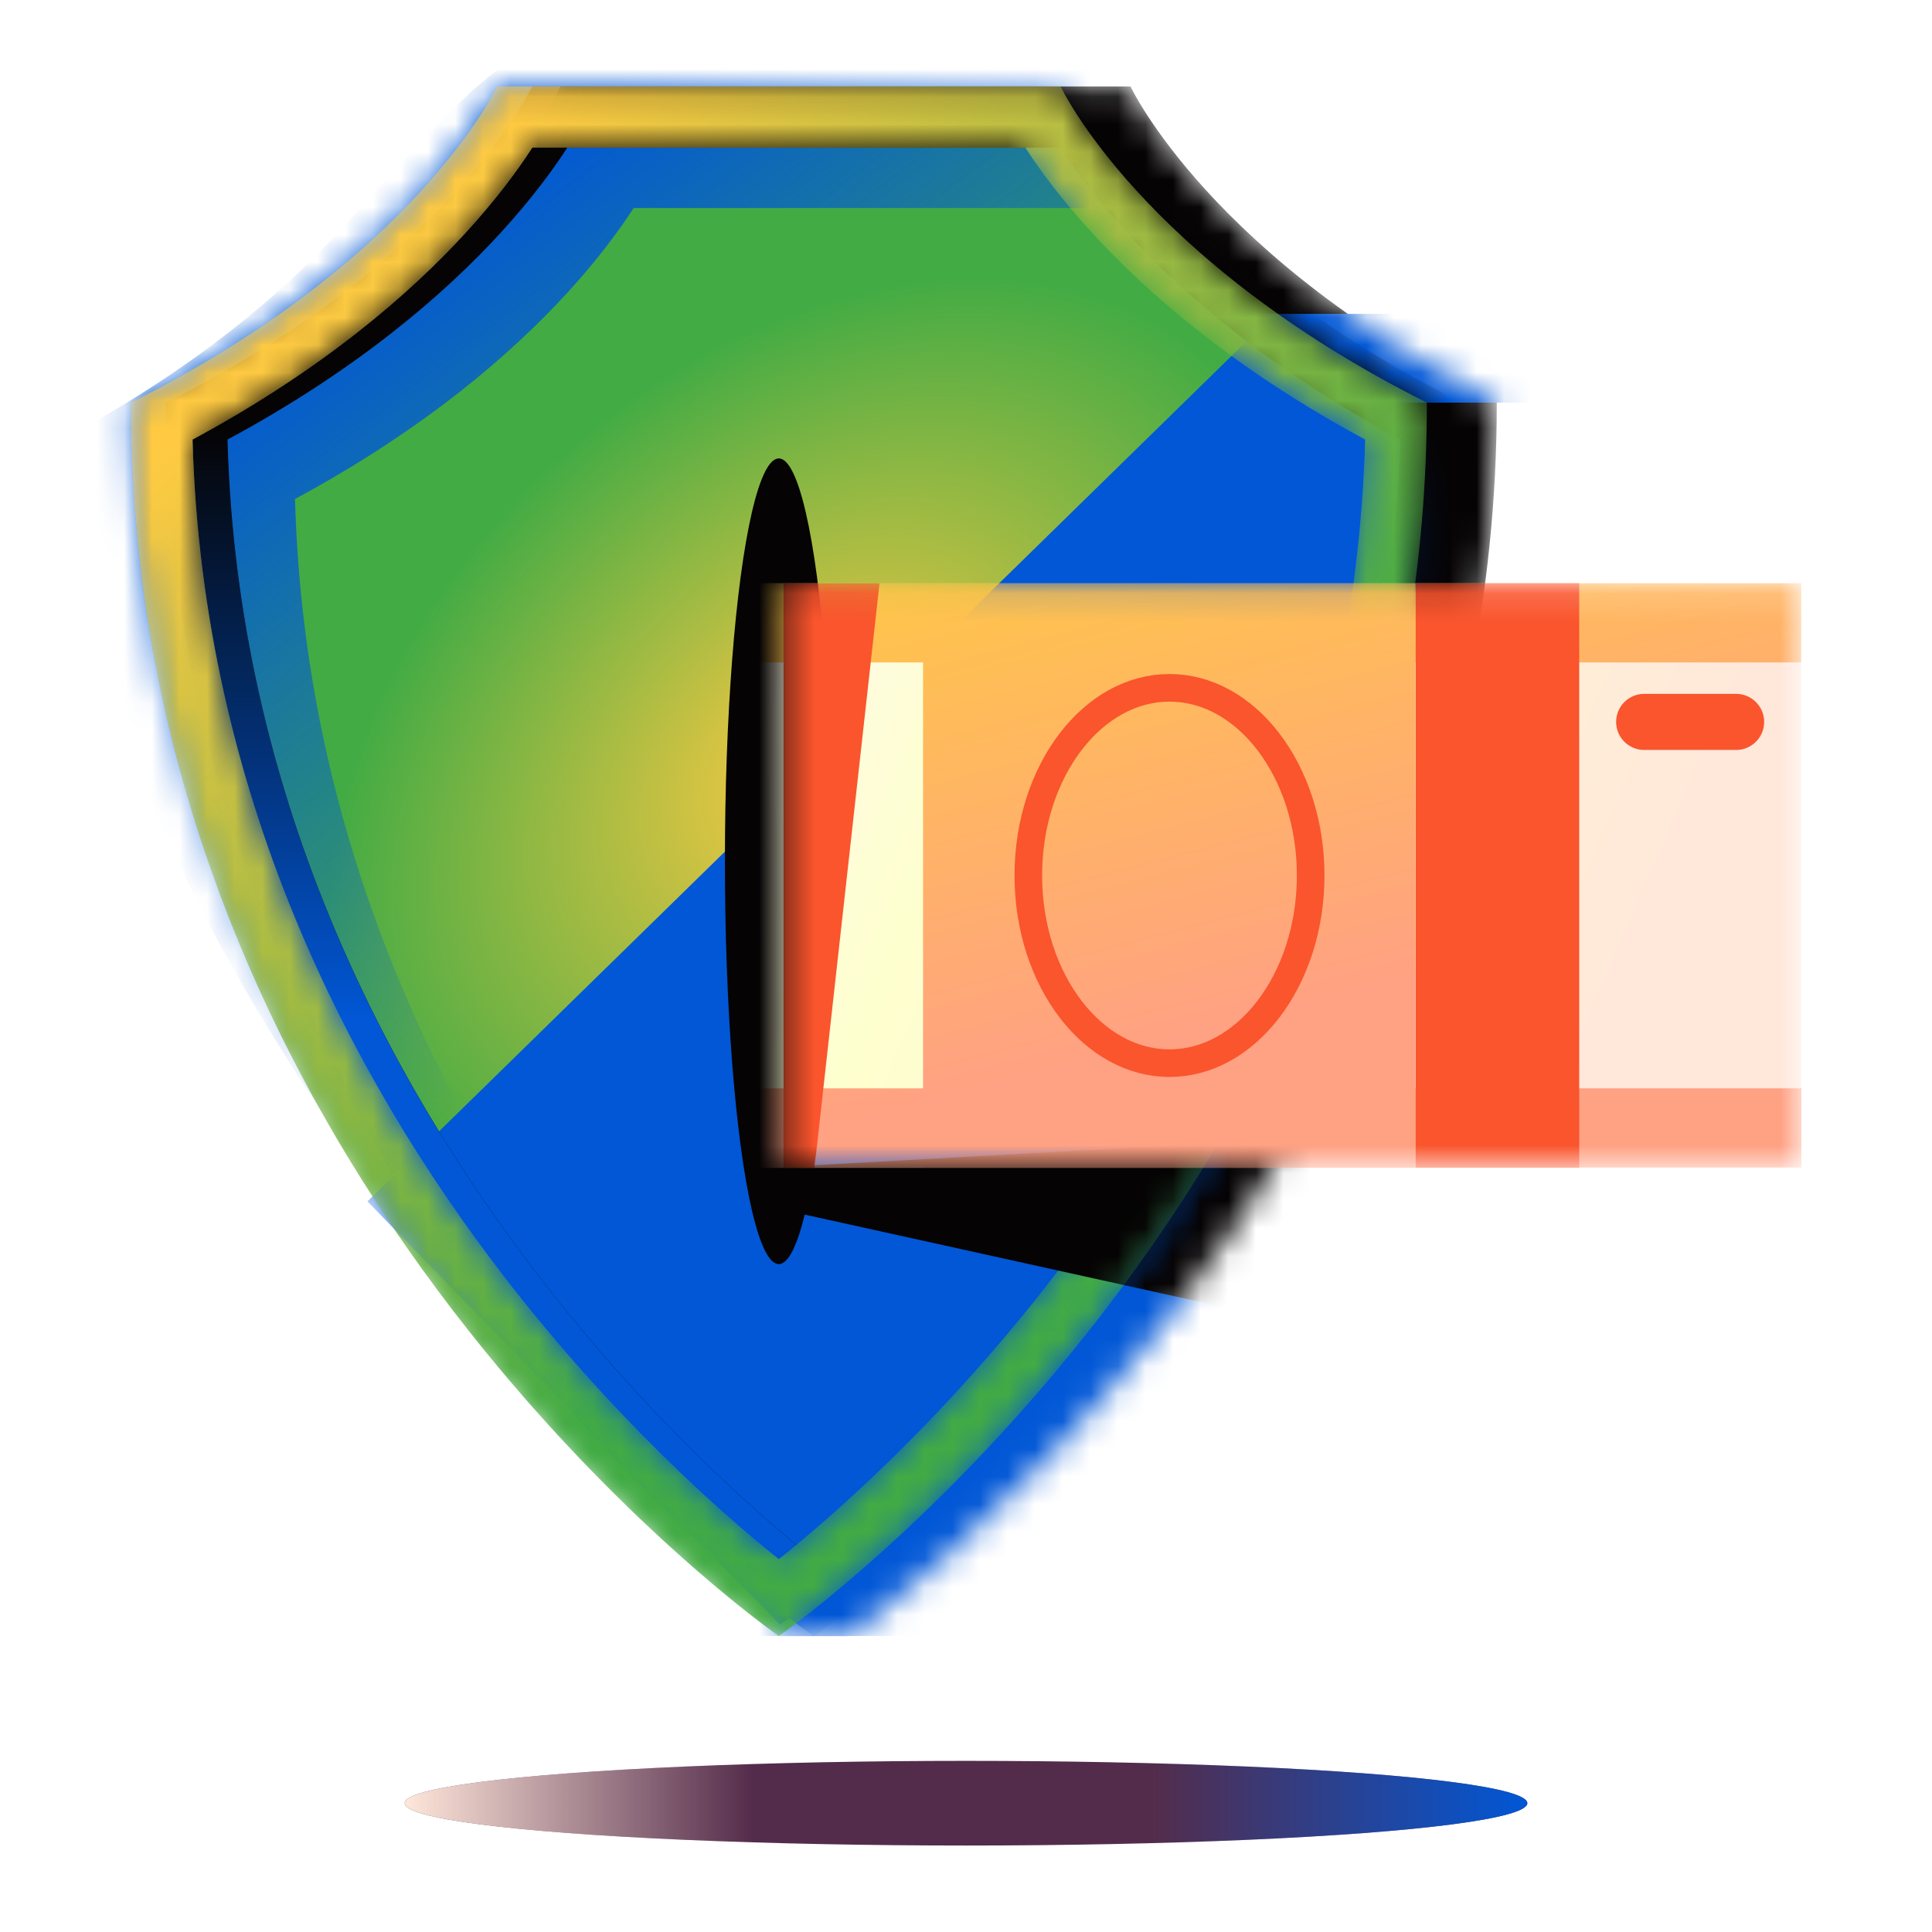
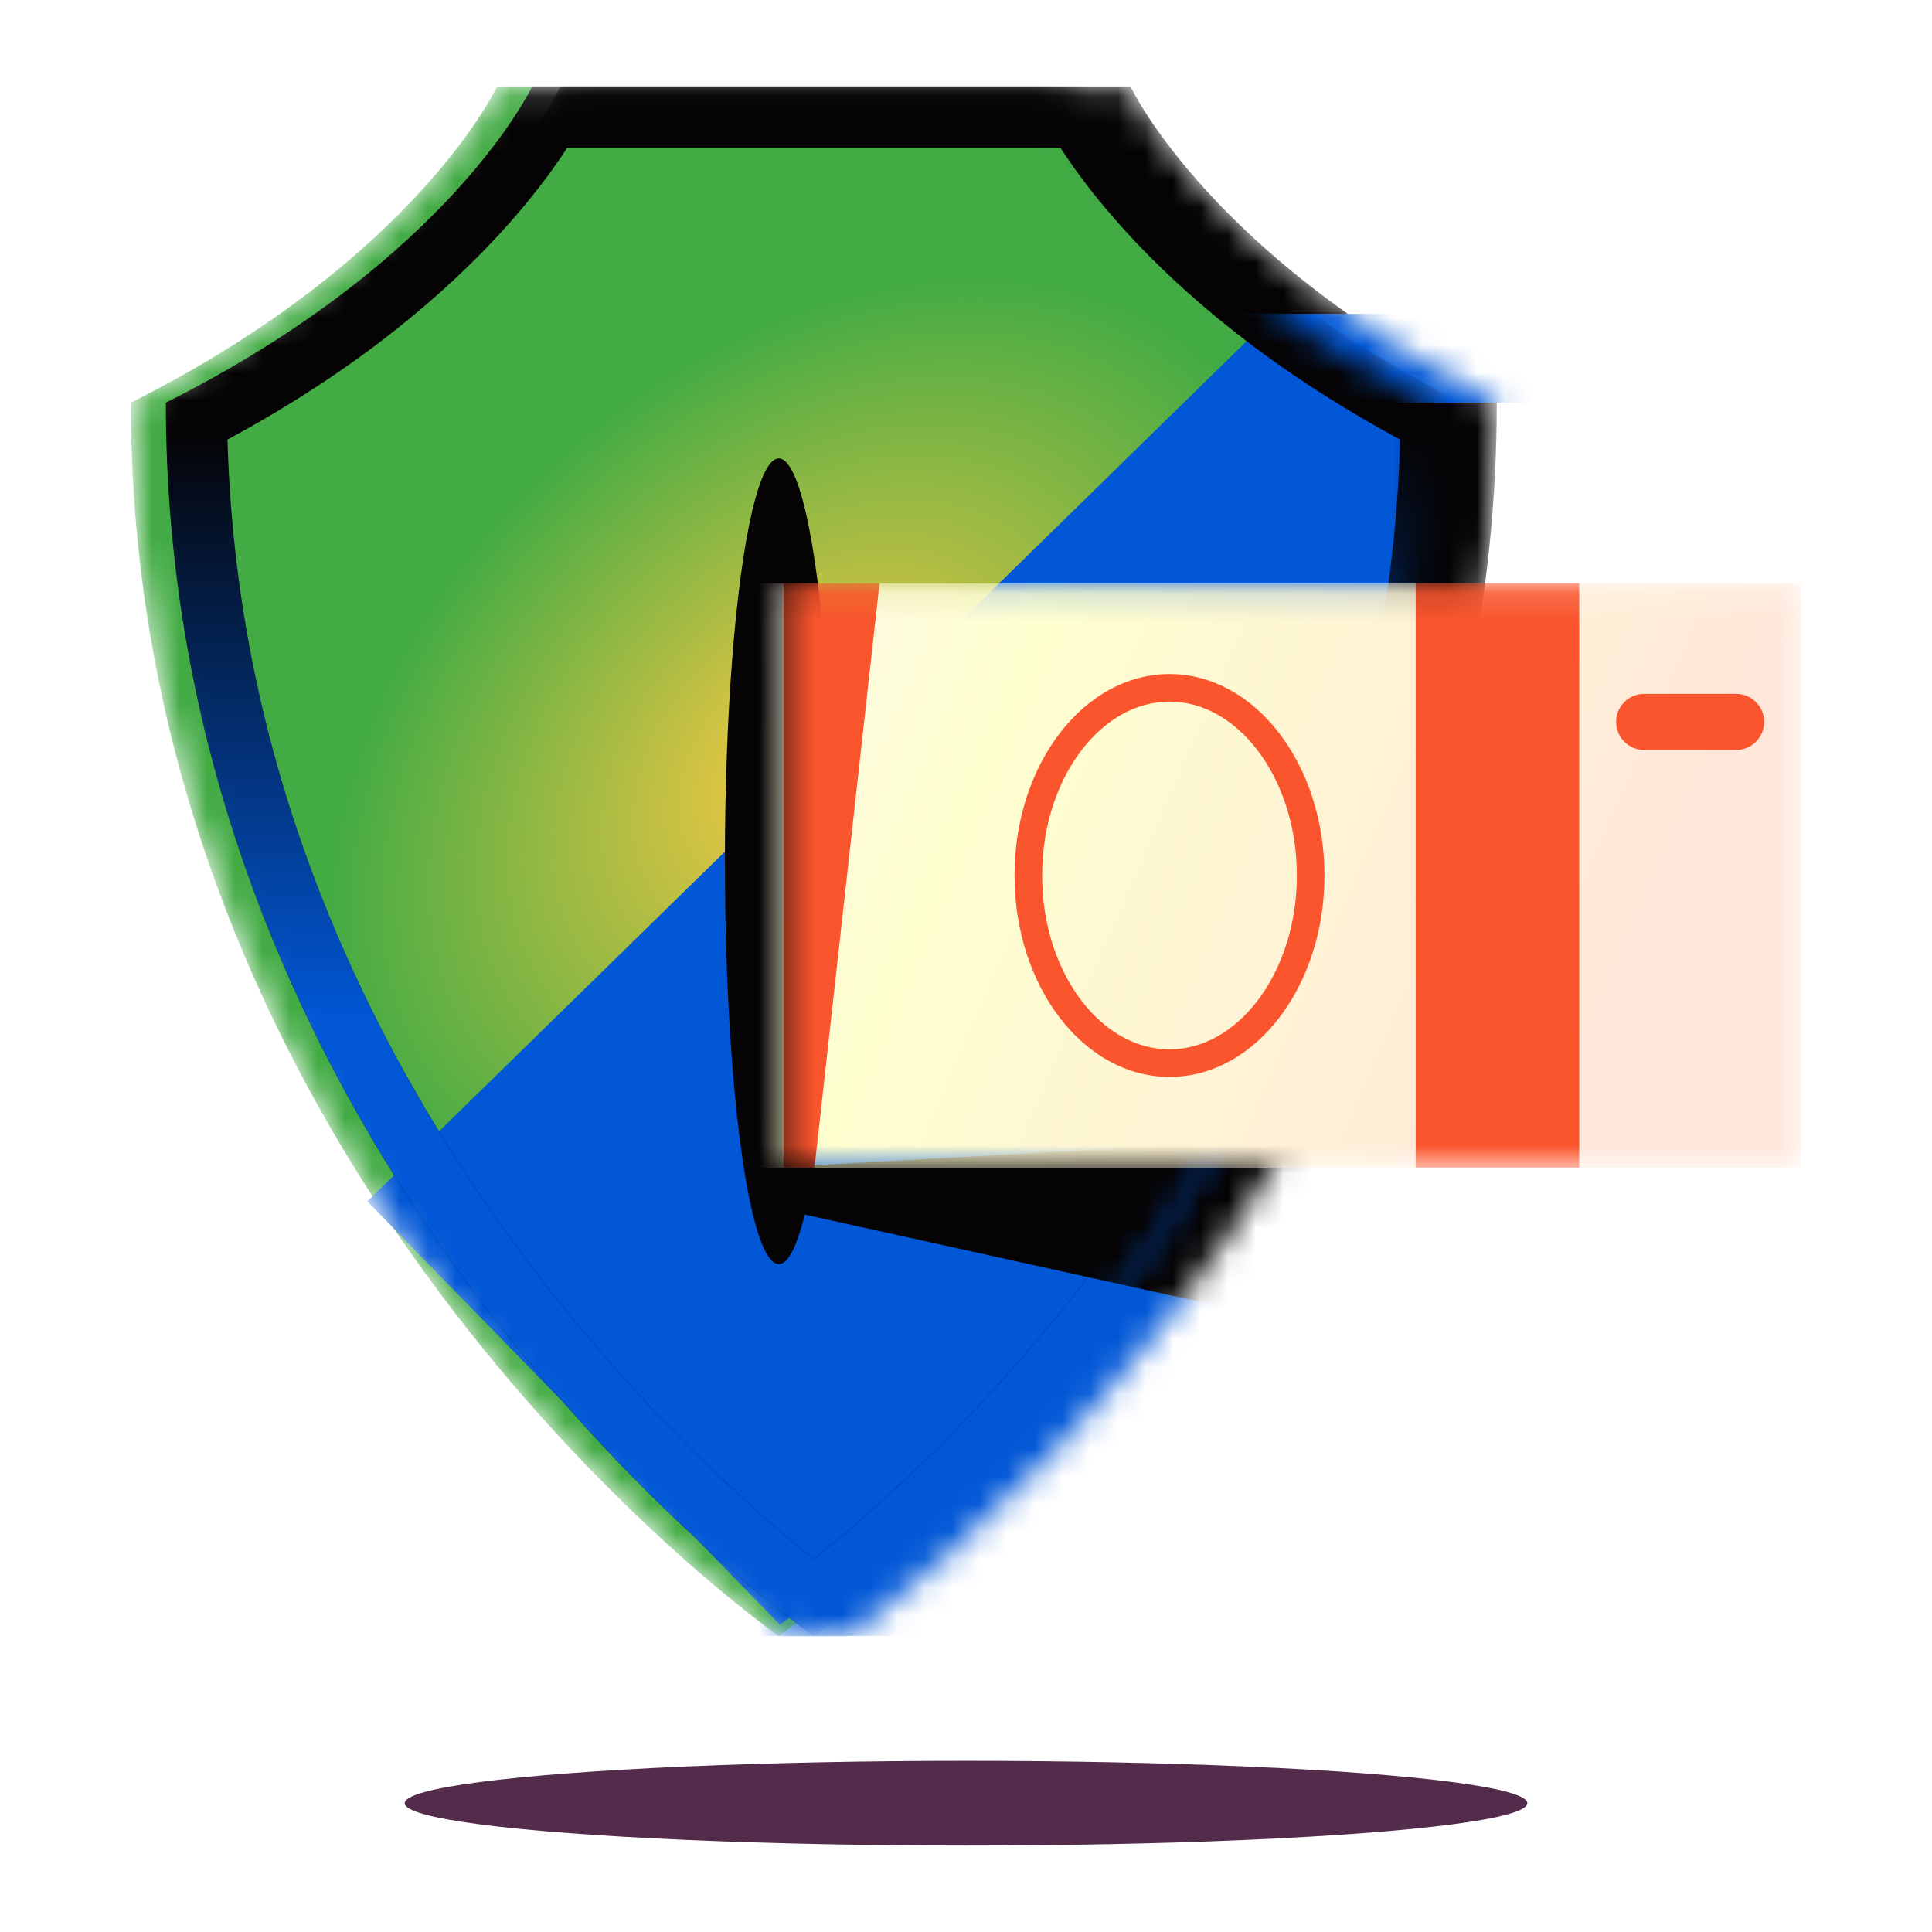
<svg xmlns="http://www.w3.org/2000/svg" width="70" height="70" viewBox="0 0 70 70" fill="none">
  <ellipse cx="20.337" cy="1.534" rx="20.337" ry="1.534" transform="matrix(1 0 0 -1 14.664 66.867)" fill="#542C4B" />
-   <ellipse cx="20.337" cy="1.534" rx="20.337" ry="1.534" transform="matrix(1 0 0 -1 14.664 66.867)" fill="url(#paint0_linear_18778_49525)" />
  <mask id="mask0_18778_49525" style="mask-type:alpha" maskUnits="userSpaceOnUse" x="7" y="3" width="48" height="57">
    <path d="M7.033 14.588C17.384 9.396 20.305 3.133 20.305 3.133H40.961C40.961 3.133 43.881 9.396 54.232 14.588C54.232 42.858 30.898 59.181 30.754 59.277H28.22V57.481C22.314 52.519 7.033 37.465 7.033 14.588Z" fill="white" />
  </mask>
  <g mask="url(#mask0_18778_49525)">
    <path d="M7.033 14.588C17.384 9.396 20.305 3.133 20.305 3.133H40.961C40.961 3.133 43.881 9.396 54.232 14.588C54.232 42.858 30.898 59.181 30.754 59.277H28.22V57.481C22.314 52.519 7.033 37.465 7.033 14.588Z" fill="#050304" />
    <path d="M7.033 14.588C17.384 9.396 20.305 3.133 20.305 3.133H40.961C40.961 3.133 43.881 9.396 54.232 14.588C54.232 42.858 30.898 59.181 30.754 59.277H28.22V57.481C22.314 52.519 7.033 37.465 7.033 14.588Z" fill="url(#paint1_linear_18778_49525)" />
    <rect x="25.613" y="38.541" width="29.343" height="20.735" fill="#0157D6" />
    <g filter="url(#filter0_f_18778_49525)">
      <path d="M28.389 43.838V42.281L48.467 41.164L44.801 47.461L28.389 43.838Z" fill="#050304" />
    </g>
    <rect x="44.031" y="11.372" width="11.737" height="3.215" fill="#0157D6" />
  </g>
  <mask id="mask1_18778_49525" style="mask-type:alpha" maskUnits="userSpaceOnUse" x="4" y="3" width="48" height="57">
    <path d="M18.012 3.133C18.012 3.133 15.092 9.395 4.74 14.589C4.74 42.862 28.08 59.185 28.218 59.276V59.277L28.219 59.276L28.219 59.277L28.219 59.276C28.364 59.181 51.698 42.858 51.698 14.589C41.346 9.395 38.426 3.133 38.426 3.133H18.012Z" fill="white" />
  </mask>
  <g mask="url(#mask1_18778_49525)">
    <path d="M18.012 3.133C18.012 3.133 15.092 9.395 4.74 14.589C4.74 42.862 28.08 59.185 28.218 59.276V59.277L28.219 59.276L28.219 59.277L28.219 59.276C28.364 59.181 51.698 42.858 51.698 14.589C41.346 9.395 38.426 3.133 38.426 3.133H18.012Z" fill="#42AB44" />
    <path d="M18.012 3.133C18.012 3.133 15.092 9.395 4.74 14.589C4.74 42.862 28.08 59.185 28.218 59.276V59.277L28.219 59.276L28.219 59.277L28.219 59.276C28.364 59.181 51.698 42.858 51.698 14.589C41.346 9.395 38.426 3.133 38.426 3.133H18.012Z" fill="url(#paint2_radial_18778_49525)" />
    <path d="M13.312 43.53L46.092 11.456L54.683 18.656L44.244 46.881L28.262 58.867L13.312 43.53Z" fill="#0157D6" />
    <ellipse cx="28.218" cy="31.205" rx="1.953" ry="14.596" fill="#050304" />
    <g filter="url(#filter1_f_18778_49525)">
-       <path d="M29.292 56.303C27.224 54.415 24.543 51.694 21.861 48.2C16.408 41.094 11.04 30.904 10.689 18.078C15.404 15.538 18.553 12.798 20.574 10.587C21.668 9.389 22.427 8.351 22.923 7.591L22.957 7.538H40.762L40.796 7.591H40.932C40.721 6.97 40.508 6.06 40.276 5.069C39.842 3.209 39.34 1.063 38.653 0L20.352 1.194C17.958 2.116 16.146 4.122 13.525 7.022C13.15 7.438 12.758 7.871 12.346 8.322C10.325 10.533 7.176 13.273 2.461 15.813C2.812 28.64 11.237 40.101 16.69 47.207C20.415 52.062 26.121 56.228 29.292 56.303Z" fill="url(#paint3_linear_18778_49525)" />
-     </g>
+       </g>
    <path fill-rule="evenodd" clip-rule="evenodd" d="M31.34 57.843C36.887 53.289 52.965 38.055 52.965 14.589C42.614 9.395 39.693 3.133 39.693 3.133H19.279C19.279 3.133 16.359 9.395 6.008 14.589C6.008 38.055 22.086 53.289 27.632 57.843C28.762 58.771 29.455 59.256 29.485 59.276C29.485 59.276 29.485 59.276 29.485 59.276C29.485 59.276 29.486 59.276 29.486 59.276V59.277L29.486 59.276L29.486 59.277L29.486 59.276C29.487 59.276 29.487 59.276 29.487 59.276C29.518 59.255 30.211 58.771 31.34 57.843ZM29.486 56.492C31.446 54.925 35.484 51.41 39.521 46.148C44.992 39.017 50.378 28.794 50.73 15.926C45.999 13.377 42.838 10.628 40.811 8.409C39.712 7.207 38.951 6.166 38.454 5.403C38.442 5.385 38.431 5.368 38.419 5.35H20.553C20.542 5.368 20.53 5.385 20.519 5.403C20.022 6.166 19.26 7.207 18.162 8.409C16.135 10.628 12.974 13.377 8.243 15.926C8.595 28.796 13.982 39.02 19.454 46.151C23.491 51.411 27.527 54.925 29.486 56.492Z" fill="#050304" />
    <path fill-rule="evenodd" clip-rule="evenodd" d="M31.34 57.843C36.887 53.289 52.965 38.055 52.965 14.589C42.614 9.395 39.693 3.133 39.693 3.133H19.279C19.279 3.133 16.359 9.395 6.008 14.589C6.008 38.055 22.086 53.289 27.632 57.843C28.762 58.771 29.455 59.256 29.485 59.276C29.485 59.276 29.485 59.276 29.485 59.276C29.485 59.276 29.486 59.276 29.486 59.276V59.277L29.486 59.276L29.486 59.277L29.486 59.276C29.487 59.276 29.487 59.276 29.487 59.276C29.518 59.255 30.211 58.771 31.34 57.843ZM29.486 56.492C31.446 54.925 35.484 51.41 39.521 46.148C44.992 39.017 50.378 28.794 50.73 15.926C45.999 13.377 42.838 10.628 40.811 8.409C39.712 7.207 38.951 6.166 38.454 5.403C38.442 5.385 38.431 5.368 38.419 5.35H20.553C20.542 5.368 20.53 5.385 20.519 5.403C20.022 6.166 19.26 7.207 18.162 8.409C16.135 10.628 12.974 13.377 8.243 15.926C8.595 28.796 13.982 39.02 19.454 46.151C23.491 51.411 27.527 54.925 29.486 56.492Z" fill="url(#paint4_linear_18778_49525)" />
  </g>
  <mask id="mask2_18778_49525" style="mask-type:alpha" maskUnits="userSpaceOnUse" x="4" y="3" width="48" height="57">
-     <path fill-rule="evenodd" clip-rule="evenodd" d="M30.073 57.843C35.62 53.289 51.698 38.055 51.698 14.589C41.346 9.395 38.426 3.133 38.426 3.133H18.012C18.012 3.133 15.092 9.395 4.74 14.589C4.74 38.055 20.818 53.289 26.364 57.843C27.494 58.771 28.187 59.256 28.218 59.276C28.218 59.276 28.218 59.276 28.218 59.276C28.218 59.276 28.218 59.276 28.218 59.276V59.277L28.219 59.276L28.219 59.277L28.219 59.276C28.219 59.276 28.219 59.276 28.219 59.276C28.25 59.255 28.943 58.771 30.073 57.843ZM28.219 56.492C30.178 54.925 34.216 51.41 38.253 46.148C43.724 39.017 49.11 28.794 49.462 15.926C44.731 13.377 41.571 10.628 39.543 8.409C38.445 7.207 37.683 6.166 37.186 5.403C37.174 5.385 37.163 5.368 37.152 5.35H19.286C19.274 5.368 19.263 5.385 19.251 5.403C18.754 6.166 17.993 7.207 16.895 8.409C14.867 10.628 11.707 13.377 6.976 15.926C7.328 28.796 12.715 39.02 18.186 46.151C22.223 51.411 26.259 54.925 28.219 56.492Z" fill="white" />
-   </mask>
+     </mask>
  <g mask="url(#mask2_18778_49525)">
    <path fill-rule="evenodd" clip-rule="evenodd" d="M30.073 57.843C35.62 53.289 51.698 38.055 51.698 14.589C41.346 9.395 38.426 3.133 38.426 3.133H18.012C18.012 3.133 15.092 9.395 4.74 14.589C4.74 38.055 20.818 53.289 26.364 57.843C27.494 58.771 28.187 59.256 28.218 59.276L28.218 59.276V59.277L28.219 59.276L28.219 59.277L28.219 59.276L28.219 59.276C28.25 59.255 28.943 58.771 30.073 57.843ZM28.219 56.492C30.178 54.925 34.216 51.41 38.253 46.148C43.724 39.017 49.11 28.794 49.462 15.926C44.731 13.377 41.571 10.628 39.543 8.409C38.445 7.207 37.683 6.166 37.186 5.403C37.174 5.385 37.163 5.368 37.152 5.35H19.286C19.274 5.368 19.263 5.385 19.251 5.403C18.754 6.166 17.993 7.207 16.895 8.409C14.867 10.628 11.707 13.377 6.976 15.926C7.328 28.796 12.715 39.02 18.186 46.151C22.223 51.411 26.259 54.925 28.219 56.492Z" fill="#42AB44" />
    <path fill-rule="evenodd" clip-rule="evenodd" d="M30.073 57.843C35.62 53.289 51.698 38.055 51.698 14.589C41.346 9.395 38.426 3.133 38.426 3.133H18.012C18.012 3.133 15.092 9.395 4.74 14.589C4.74 38.055 20.818 53.289 26.364 57.843C27.494 58.771 28.187 59.256 28.218 59.276L28.218 59.276V59.277L28.219 59.276L28.219 59.277L28.219 59.276L28.219 59.276C28.25 59.255 28.943 58.771 30.073 57.843ZM28.219 56.492C30.178 54.925 34.216 51.41 38.253 46.148C43.724 39.017 49.11 28.794 49.462 15.926C44.731 13.377 41.571 10.628 39.543 8.409C38.445 7.207 37.683 6.166 37.186 5.403C37.174 5.385 37.163 5.368 37.152 5.35H19.286C19.274 5.368 19.263 5.385 19.251 5.403C18.754 6.166 17.993 7.207 16.895 8.409C14.867 10.628 11.707 13.377 6.976 15.926C7.328 28.796 12.715 39.02 18.186 46.151C22.223 51.411 26.259 54.925 28.219 56.492Z" fill="url(#paint5_linear_18778_49525)" />
  </g>
  <mask id="mask3_18778_49525" style="mask-type:alpha" maskUnits="userSpaceOnUse" x="4" y="3" width="48" height="57">
    <path fill-rule="evenodd" clip-rule="evenodd" d="M30.073 57.843C35.62 53.289 51.698 38.055 51.698 14.589C41.346 9.395 38.426 3.133 38.426 3.133H18.012C18.012 3.133 15.092 9.395 4.74 14.589C4.74 38.055 20.818 53.289 26.364 57.843C27.494 58.771 28.187 59.256 28.218 59.276L28.219 59.277C28.25 59.256 28.943 58.771 30.073 57.843Z" fill="white" />
  </mask>
  <g mask="url(#mask3_18778_49525)">
    <g filter="url(#filter2_f_18778_49525)">
      <path d="M28.389 43.838V42.281L48.467 41.164L44.801 47.461L28.389 43.838Z" fill="#050304" />
    </g>
  </g>
  <mask id="mask4_18778_49525" style="mask-type:alpha" maskUnits="userSpaceOnUse" x="28" y="21" width="38" height="22">
    <path d="M65.262 21.136H28.389V42.314H65.262V21.136Z" fill="white" />
  </mask>
  <g mask="url(#mask4_18778_49525)">
    <path d="M65.261 21.136H22.449V42.314H65.261V21.136Z" fill="url(#paint6_linear_18778_49525)" />
-     <path fill-rule="evenodd" clip-rule="evenodd" d="M51.284 21.132H33.444V21.132H22.449V24.001H33.444V39.432H22.458V42.301H33.444V42.31H51.284V42.301H65.269V39.432H51.284V24.001H65.261V21.132H51.284V21.132Z" fill="url(#paint7_linear_18778_49525)" />
    <mask id="mask5_18778_49525" style="mask-type:alpha" maskUnits="userSpaceOnUse" x="33" y="21" width="19" height="22">
      <path d="M51.293 21.131H33.453V42.31H51.293V21.131Z" fill="white" />
    </mask>
    <g mask="url(#mask5_18778_49525)">
      <path d="M47.488 31.72C47.488 33.635 46.89 35.351 45.947 36.577C45.004 37.803 43.736 38.52 42.373 38.52C41.01 38.52 39.742 37.803 38.799 36.577C37.855 35.351 37.258 33.635 37.258 31.72C37.258 29.805 37.855 28.09 38.799 26.864C39.742 25.638 41.01 24.921 42.373 24.921C43.736 24.921 45.004 25.638 45.947 26.864C46.89 28.09 47.488 29.805 47.488 31.72Z" stroke="#FA552D" />
    </g>
    <path d="M57.218 21.131H51.293V42.31H57.218V21.131Z" fill="#FA552D" />
    <path d="M62.903 27.172H59.571C59.01 27.172 58.555 26.717 58.555 26.156C58.555 25.595 59.01 25.14 59.571 25.14H62.903C63.464 25.14 63.919 25.595 63.919 26.156C63.919 26.717 63.464 27.172 62.903 27.172Z" fill="#FA552D" />
    <path d="M31.867 21.132H28.389V42.31H29.512L31.867 21.132Z" fill="#FA552D" />
  </g>
  <defs>
    <filter id="filter0_f_18778_49525" x="25.389" y="38.164" width="26.078" height="12.297" filterUnits="userSpaceOnUse" color-interpolation-filters="sRGB">
      <feFlood flood-opacity="0" result="BackgroundImageFix" />
      <feBlend mode="normal" in="SourceGraphic" in2="BackgroundImageFix" result="shape" />
      <feGaussianBlur stdDeviation="1.5" result="effect1_foregroundBlur_18778_49525" />
    </filter>
    <filter id="filter1_f_18778_49525" x="-1.539" y="-4" width="46.471" height="64.303" filterUnits="userSpaceOnUse" color-interpolation-filters="sRGB">
      <feFlood flood-opacity="0" result="BackgroundImageFix" />
      <feBlend mode="normal" in="SourceGraphic" in2="BackgroundImageFix" result="shape" />
      <feGaussianBlur stdDeviation="2" result="effect1_foregroundBlur_18778_49525" />
    </filter>
    <filter id="filter2_f_18778_49525" x="25.389" y="38.164" width="26.078" height="12.297" filterUnits="userSpaceOnUse" color-interpolation-filters="sRGB">
      <feFlood flood-opacity="0" result="BackgroundImageFix" />
      <feBlend mode="normal" in="SourceGraphic" in2="BackgroundImageFix" result="shape" />
      <feGaussianBlur stdDeviation="1.5" result="effect1_foregroundBlur_18778_49525" />
    </filter>
    <linearGradient id="paint0_linear_18778_49525" x1="1.51522e-07" y1="1.534" x2="40.674" y2="1.534" gradientUnits="userSpaceOnUse">
      <stop stop-color="#FFE7DA" />
      <stop offset="0.31" stop-color="#FFE7DA" stop-opacity="0" />
      <stop offset="0.666" stop-color="#0057D6" stop-opacity="0" />
      <stop offset="1" stop-color="#0057D6" />
    </linearGradient>
    <linearGradient id="paint1_linear_18778_49525" x1="42.96" y1="59.279" x2="42.96" y2="22.092" gradientUnits="userSpaceOnUse">
      <stop stop-color="#0157D6" />
      <stop offset="1" stop-color="#0157D6" stop-opacity="0" />
    </linearGradient>
    <radialGradient id="paint2_radial_18778_49525" cx="0" cy="0" r="1" gradientUnits="userSpaceOnUse" gradientTransform="translate(29.643 27.608) rotate(136.071) scale(20.38 14.568)">
      <stop stop-color="#FFCA42" />
      <stop offset="1" stop-color="#FFCA42" stop-opacity="0" />
    </radialGradient>
    <linearGradient id="paint3_linear_18778_49525" x1="11.957" y1="10.686" x2="27.972" y2="31.63" gradientUnits="userSpaceOnUse">
      <stop stop-color="#0157D6" />
      <stop offset="1" stop-color="#0157D6" stop-opacity="0" />
    </linearGradient>
    <linearGradient id="paint4_linear_18778_49525" x1="18.555" y1="36.977" x2="18.555" y2="15.486" gradientUnits="userSpaceOnUse">
      <stop stop-color="#0157D6" />
      <stop offset="1" stop-color="#0157D6" stop-opacity="0" />
    </linearGradient>
    <linearGradient id="paint5_linear_18778_49525" x1="12.546" y1="10.053" x2="37.259" y2="36.667" gradientUnits="userSpaceOnUse">
      <stop stop-color="#FFCA42" />
      <stop offset="1" stop-color="#FFCA42" stop-opacity="0" />
    </linearGradient>
    <linearGradient id="paint6_linear_18778_49525" x1="22.449" y1="23.747" x2="58.23" y2="39.234" gradientUnits="userSpaceOnUse">
      <stop stop-color="#FFF7F4" />
      <stop offset="0.342" stop-color="#FEFFCF" />
      <stop offset="1" stop-color="#FFE7DA" />
      <stop offset="1" stop-color="#FFE7DA" />
    </linearGradient>
    <linearGradient id="paint7_linear_18778_49525" x1="34.789" y1="17.717" x2="40.132" y2="38.307" gradientUnits="userSpaceOnUse">
      <stop stop-color="#FFCA42" />
      <stop offset="1" stop-color="#FFA183" />
    </linearGradient>
  </defs>
</svg>